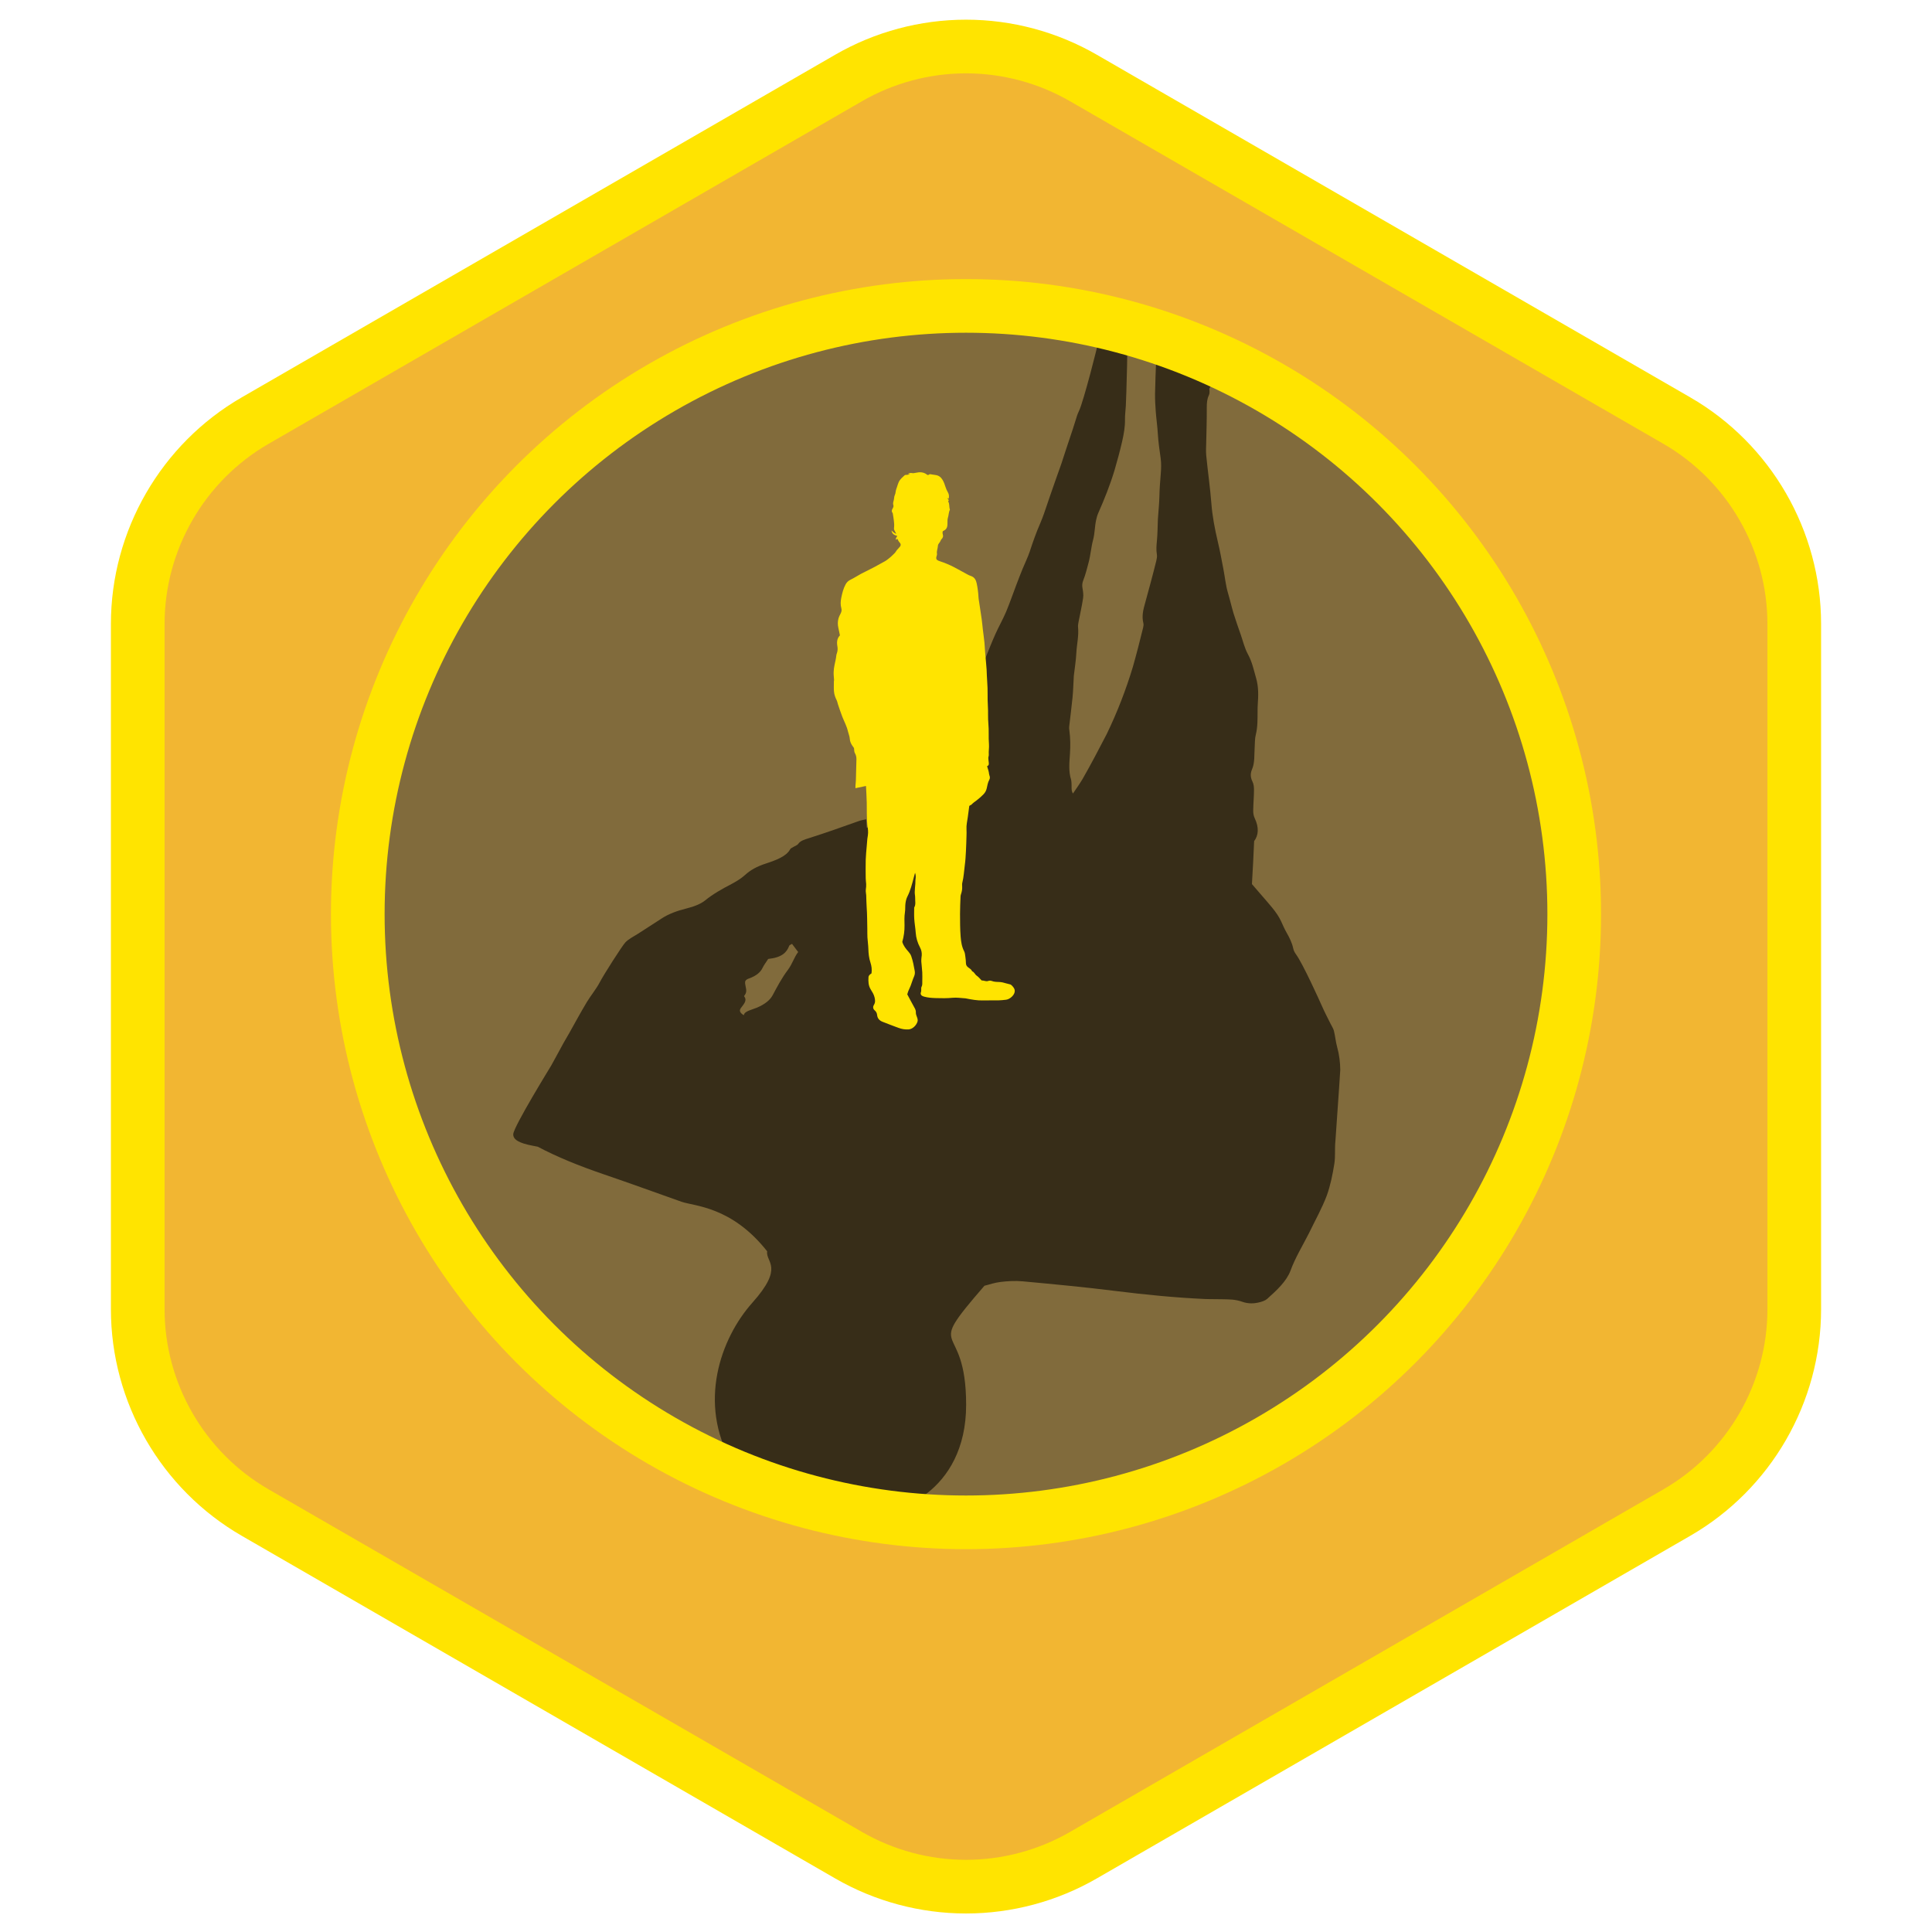
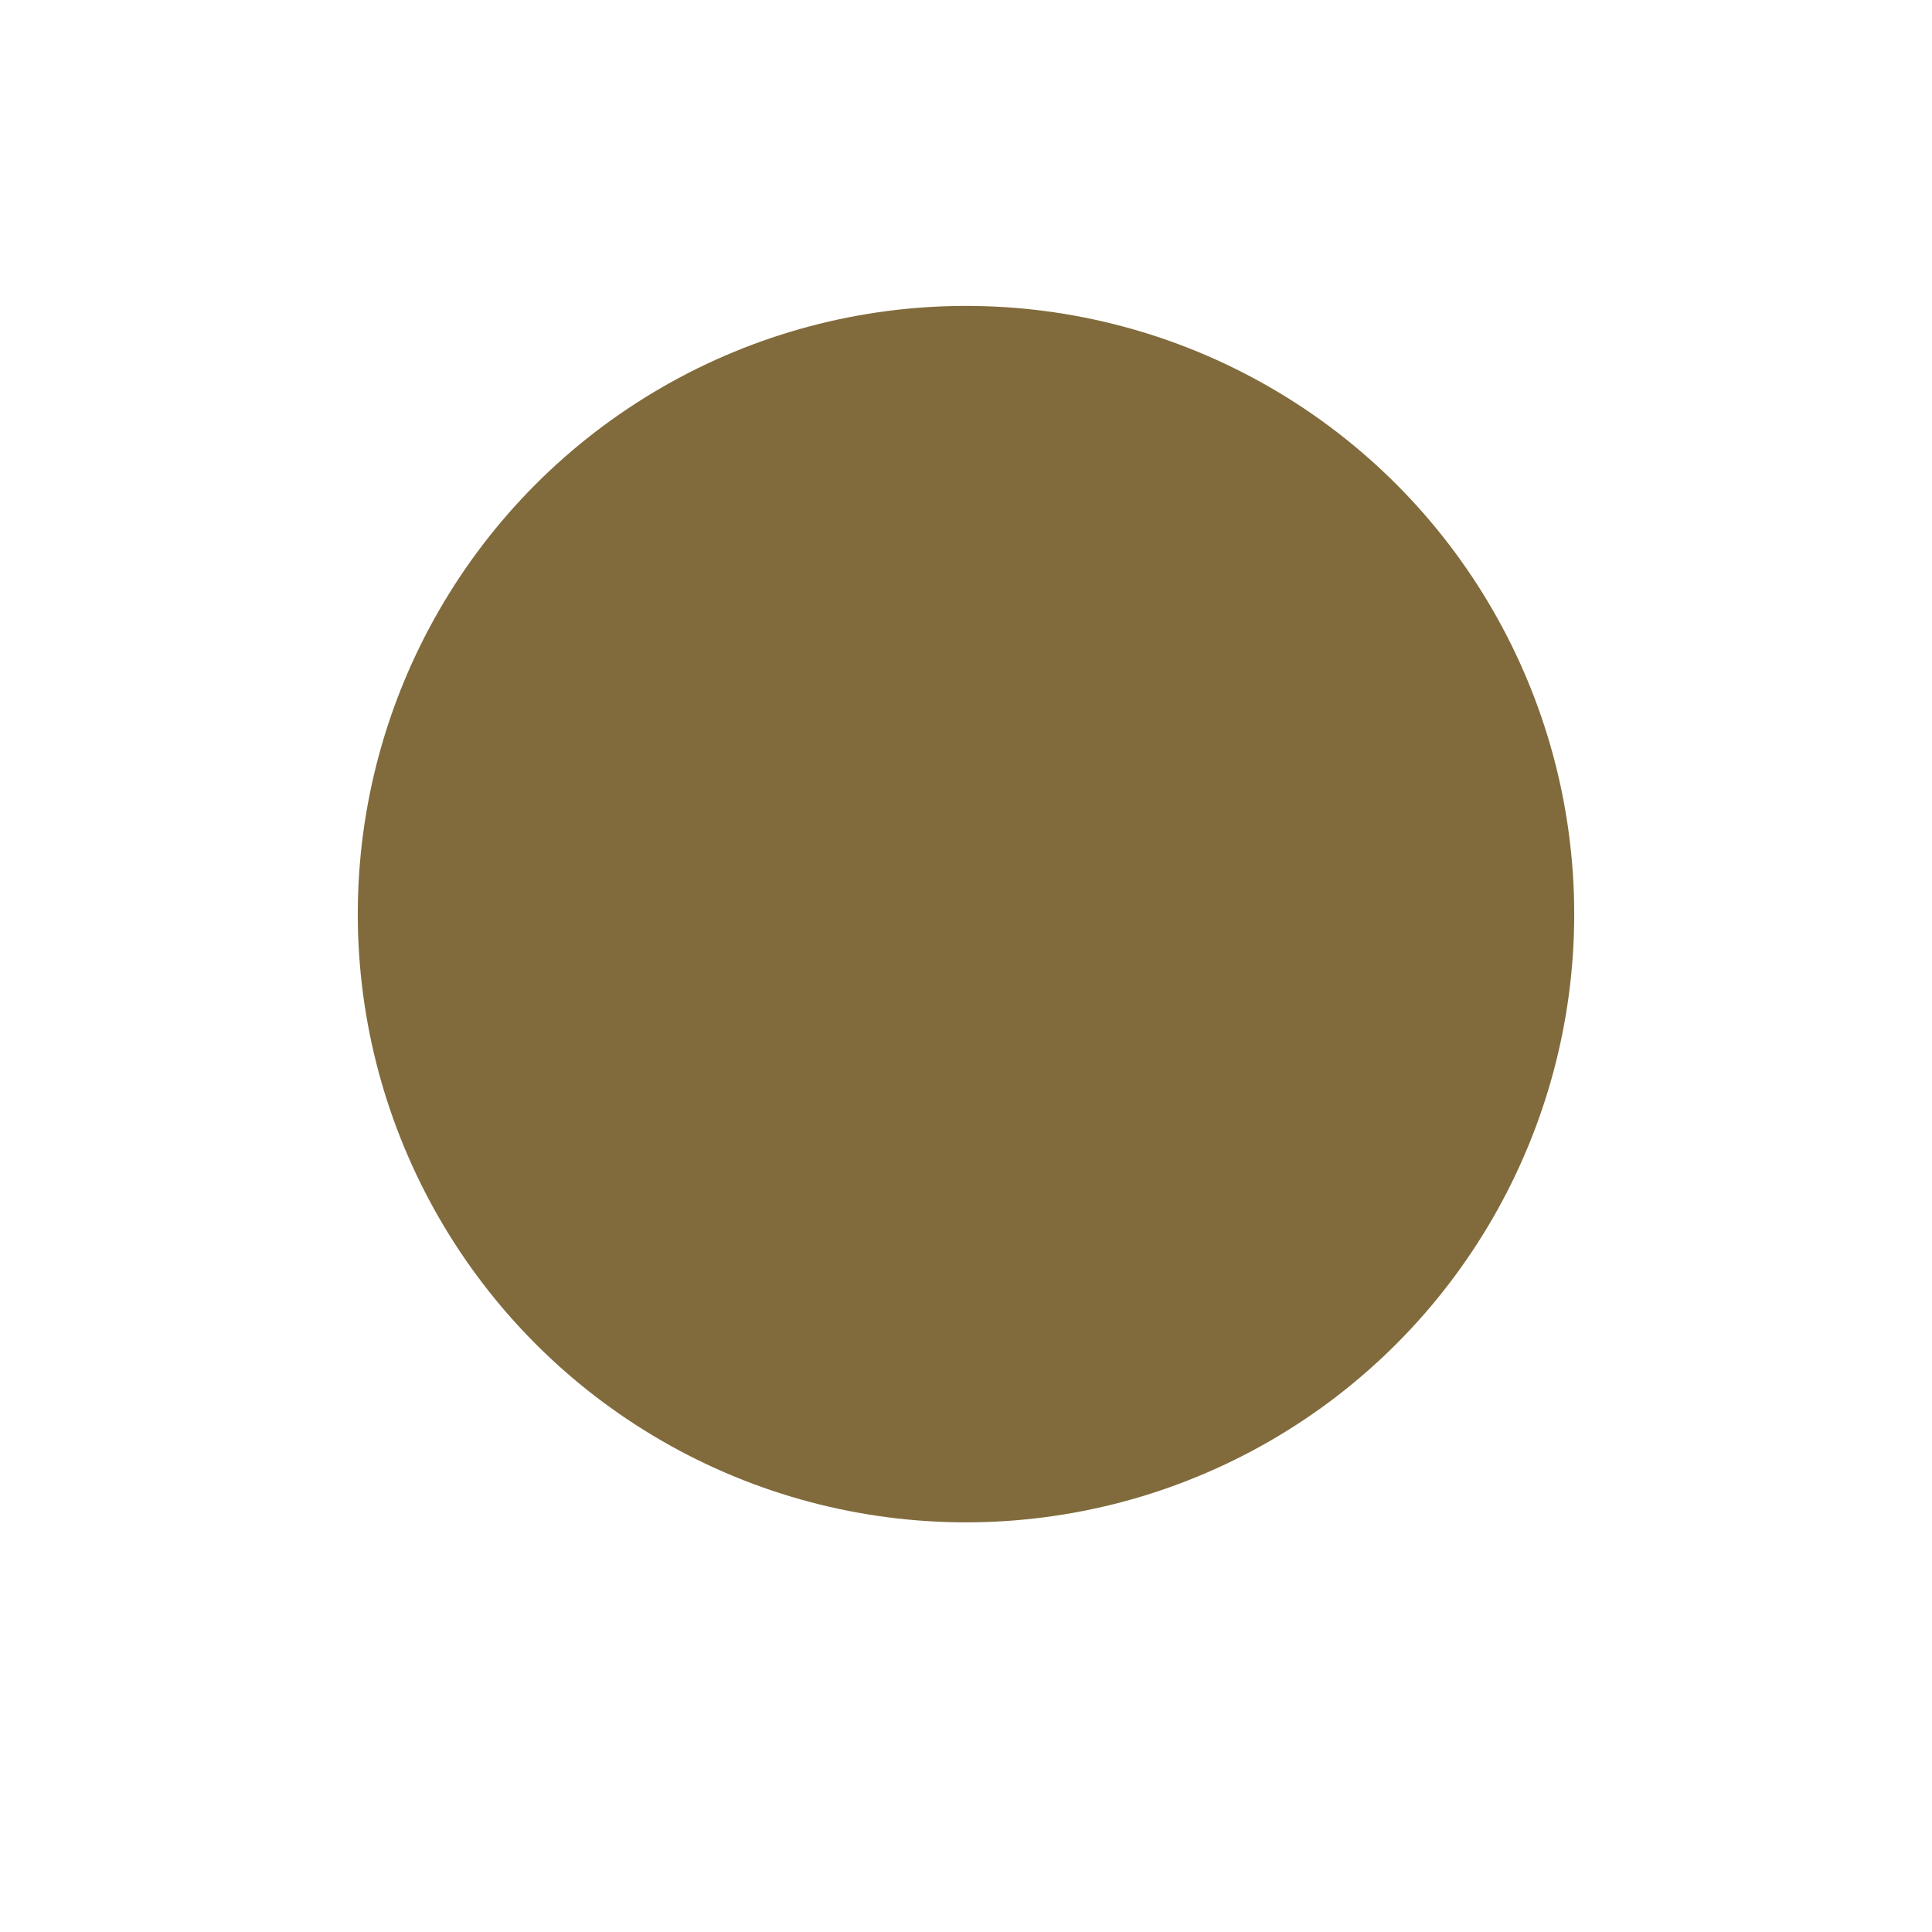
<svg xmlns="http://www.w3.org/2000/svg" width="1080px" height="1080px" viewBox="0 0 1080 1080" version="1.1">
  <title>suppression-badge</title>
  <desc>Created with Sketch.</desc>
  <defs />
  <g id="suppression-badge" stroke="none" stroke-width="1" fill="none" fill-rule="evenodd">
    <g id="badge-background" transform="translate(77, 26)" fill="#F2B632" stroke="#FFE400" stroke-width="30">
-       <path d="M397.388,1011.071 L65.613,819.52 C25.142,796.155 0,752.608 0,705.876 L0,322.776 C0,276.043 25.142,232.497 65.613,209.131 L397.388,17.581 C417.309,6.079 439.997,0 463,0 C486.003,0 508.692,6.079 528.613,17.581 L860.388,209.131 C900.859,232.497 926,276.043 926,322.776 L926,705.876 C926,752.609 900.859,796.155 860.388,819.52 L528.613,1011.071 C508.692,1022.572 486.003,1028.651 463,1028.651 C439.997,1028.651 417.309,1022.572 397.388,1011.071 Z" />
-     </g>
+       </g>
    <g id="MAIN-ART" transform="translate(200, 127)">
      <circle id="Oval" fill="#816B3C" fill-rule="nonzero" cx="340" cy="384" r="340" />
-       <path d="M434.462,46.939 C434.462,46.903 434.461,46.856 434.461,46.81 C434.462,46.865 434.462,46.909 434.462,46.939 Z M252.164,421.157 C250.571,419.689 249.342,418.54 247.986,417.265 C247.768,417.436 247.261,417.799 246.856,418.178 C246.663,418.357 246.627,418.574 246.589,418.769 C245.863,422.362 243.903,425.716 236.331,427.877 C235.52,429.838 234.575,431.624 234.087,433.382 C233.386,435.917 231.484,438.291 227.753,440.43 C225.727,441.584 225.683,442.444 226.024,443.685 C226.603,445.721 228.131,447.659 226.976,449.979 C226.833,450.273 226.559,450.651 226.775,450.85 C229.035,452.898 227.086,455.334 226.022,457.655 C225.33,459.163 225.937,460.278 228.383,461.233 C228.196,458.939 232.343,457.424 234.835,455.803 C238.994,453.074 241.329,450.385 242.33,447.345 C244.015,442.207 245.657,437.041 248.277,431.9 C250.174,428.135 250.394,424.484 252.164,421.157 Z M430.07,63.236 C429.581,63.837 429.055,64.383 428.5,64.869 C426.713,66.425 424.71,67.622 423.821,71.168 C424.302,72.553 424.514,73.856 424.196,74.912 C423.609,76.809 423.774,79.197 424.306,82.051 C425.473,88.413 426.35,94.715 427.338,101.056 C427.7,103.432 427.964,105.848 428.621,108.227 C431.04,116.92 433.907,125.578 436.155,134.319 C437.872,140.987 440.382,147.599 443.195,154.159 C445.348,159.086 447.199,164.123 449.107,169.136 C450.731,173.354 451.873,177.636 453.942,181.815 C455.711,185.34 457.202,188.956 458.988,192.493 C460.843,196.128 462.909,199.71 464.912,203.322 C466.829,206.737 468.357,210.411 470.815,213.515 C473.951,217.409 475.514,221.54 477.521,225.592 C480.009,230.548 480.632,235.497 481.16,240.376 C481.271,241.465 481.449,242.568 481.643,243.671 C482.418,248.189 483.32,252.713 483,257.075 C482.814,259.335 483.342,261.808 483.609,264.197 C484.053,268.282 485.194,272.465 484.319,276.371 C483.829,278.454 483.846,280.711 485.669,283.164 C486.702,284.541 487.111,286.219 487.372,287.723 C488.017,291.454 488.3,295.154 488.898,298.882 C489.123,300.285 489.551,301.824 490.487,303.147 C493.85,307.855 494.286,312.197 492.417,315.85 C493.498,324.002 494.44,331.635 495.37,339.71 C497.087,341.119 499.358,342.913 501.546,344.753 C506.394,348.776 511.788,352.643 515.015,357.332 C516.328,359.216 517.549,361.123 519.08,362.968 C521.304,365.62 523.219,368.283 524.323,371.075 C524.717,372.069 525.43,373.119 526.385,374.031 C531.134,378.53 544.324,397.903 545.824,400.164 C547.772,403.091 550.028,405.993 552.169,408.907 C553.058,410.114 554.212,411.322 554.744,412.534 C556.011,415.401 556.74,418.276 558.1,421.145 C560.065,425.261 561.26,429.336 562.035,433.413 C562.143,434 563.553,447.205 566.266,473.03 C566.544,477.17 567.776,481.385 567.884,485.509 C567.983,491.655 567.854,497.799 566.826,503.842 C565.417,511.388 562.781,518.808 560.675,526.303 C558.411,533.786 555.461,541.226 554.125,548.811 C552.922,555.089 548.524,560.85 543.974,566.645 C543.095,567.737 541.292,568.748 539.26,569.572 C537.196,570.408 534.164,571.173 530.703,570.602 C526.307,569.874 523.247,570.571 519.901,571.052 C516.469,571.542 513.272,572.229 509.785,572.688 C493.714,574.784 476.898,576.095 459.491,576.966 C442.162,577.825 425.002,579.242 407.787,580.642 C403.407,580.994 399.194,582.062 395.652,583.127 C392.295,584.128 389.928,585.559 387.098,586.798 C359.722,632.589 380.012,605.507 388.587,654.138 C397.161,702.768 359.324,723.003 347.097,721.496 C330.968,722.176 299.024,720.072 286.858,717.844 C274.596,715.58 289.306,737.619 265.043,708.442 C240.78,679.265 246.796,641.587 261.002,618.636 C275.209,595.685 264.377,595.248 264.124,588.913 C240.205,567.58 219.677,571.2 212.154,569.958 C196.794,567.401 181.822,564.734 166.568,562.38 C152.08,560.125 139.078,557.305 127.683,553.614 C126.97,553.601 125.948,553.57 124.911,553.563 C116.798,553.498 113.335,551.976 112.99,549.043 C112.523,544.729 127.027,508.207 127.282,507.48 C128.853,502.972 130.294,498.47 131.839,493.962 C132.5,492.044 133.274,490.12 133.942,488.202 C136.156,481.875 138.261,475.554 140.681,469.215 C142.239,465.175 144.631,461.069 145.879,457.061 C147.325,452.474 154.527,435.112 156.047,432.713 C157.397,430.582 159.97,428.659 162.201,426.656 C166.195,423.025 169.992,419.368 173.969,415.74 C177.149,412.803 181.415,410.238 186.49,408.004 C190.51,406.216 193.905,404.116 195.974,401.734 C199.451,397.677 204.014,393.896 208.918,390.143 C211.462,388.167 213.796,386.032 215.431,383.911 C217.853,380.745 221.065,378.085 225.759,375.601 C231.202,372.679 236.486,369.547 237.797,365.301 C237.961,364.775 238.912,364.174 239.527,363.621 C240.249,362.971 241.404,362.319 241.664,361.696 C242.47,359.784 244.568,358.694 247.08,357.406 C256.001,352.753 264.494,347.899 272.89,343.141 C273.97,342.522 275.265,342.096 276.722,341.464 C277.13,343.147 277.482,344.561 277.86,346.044 C278.985,345.665 279.823,345.381 280.724,345.075 C281.415,345.455 282.099,345.824 283.097,346.364 C285.66,338.106 288.303,330.107 289.959,321.755 C291.728,322.543 293.069,323.138 294.434,323.74 C295.156,322.244 295.856,320.958 296.374,319.668 C298.312,314.787 300.275,309.901 301.962,305.013 C303.662,300.008 304.827,294.992 306.662,289.992 C308.383,285.216 310.711,280.463 312.602,275.687 C315.188,268.992 318.033,262.328 321.681,255.848 C324.216,251.207 325.565,246.566 326.599,241.836 C327.657,236.91 328.613,231.976 329.858,227.049 C330.949,222.643 332.547,218.244 333.569,213.834 C334.755,208.599 335.572,203.359 336.572,198.117 C337.176,194.898 337.814,191.671 338.512,188.451 C339.24,185.038 340.276,181.615 340.772,178.221 C341.569,172.666 342.463,167.135 343.822,161.587 C344.279,159.685 344.63,157.765 344.952,155.853 C345.555,152.217 346.08,148.583 346.653,144.946 C347.076,142.222 347.52,139.495 347.982,136.771 C348.534,133.45 349.132,130.132 349.653,126.81 C350.103,123.882 350.484,120.954 350.904,118.026 C351.204,115.908 351.526,113.789 351.842,111.672 C352.327,108.347 352.881,105.021 353.251,101.696 C353.465,99.746 353.701,97.858 354.242,96.009 C355.842,90.363 358.263,57.51 358.197,55.254 C358.151,53.612 358.137,51.945 358.216,50.253 C358.353,47.26 358.777,44.264 359.614,41.747 C362.581,32.193 368.734,31.785 371.389,40.584 C374.05,48.602 379.136,85.45 379.532,88.758 C379.832,91.234 379.918,93.826 380.375,96.203 C381.185,100.306 381.151,104.435 380.96,108.525 C380.671,114.121 380.162,119.688 379.56,125.229 C378.534,133.786 376.793,142.112 374.756,150.381 C374.443,151.592 374.331,152.934 374.269,154.218 C374.073,158.04 374.842,161.724 374.515,165.627 C374.135,169.936 374.622,174.258 374.234,178.644 C373.917,182.062 373.729,185.493 373.034,188.854 C372.696,190.465 372.835,191.763 373.35,193.202 C373.963,194.904 374.616,196.745 374.663,198.587 C374.782,203.212 374.534,207.871 374.464,212.513 C374.449,213.413 374.486,214.352 374.72,215.192 C376.018,219.803 375.684,224.712 376.266,229.46 C376.802,233.717 376.838,238.065 377.105,242.373 C377.614,246.744 378.195,250.501 378.489,254.289 C378.927,259.8 379.137,265.336 379.487,270.859 C379.529,271.549 379.756,272.232 379.964,272.898 C381.283,277.029 382.068,281.279 382.536,285.558 C383.083,290.453 383.339,295.367 385.751,299.939 C386.957,303.423 386.424,305.47 388.048,307.228 C389.439,304.117 390.811,301.265 391.908,298.362 C395.166,289.324 398.036,280.247 400.869,271.206 C404.561,258.171 407.154,244.989 408.746,231.659 C409.515,224.116 410.091,216.557 410.585,208.998 C410.632,208.216 410.59,207.302 410.271,206.595 C408.628,202.887 408.892,199.192 409.268,195.546 C410.023,187.365 410.798,179.227 411.336,171.054 C411.405,169.898 411.434,168.555 411.045,167.48 C410.154,164.987 409.947,162.565 409.746,160.008 C409.425,155.983 408.716,151.928 408.169,147.885 C407.61,142.741 407.394,139.102 406.828,135.49 C406.161,131.239 405.742,127.036 405.366,122.8 C405.102,119.9 404.658,116.778 403.762,114.07 C402.364,109.76 400.95,105.532 399.882,101.056 C398.915,96.933 397.586,92.967 396.548,88.884 C395.748,85.676 394.956,82.425 394.429,79.141 C393.42,72.79 392.588,66.404 391.702,60.033 C391.578,59.141 391.496,58.242 391.418,57.546 C391.86,55.739 392.558,54.978 393.342,54.578 C395.999,53.22 398.715,52.249 401.559,51.921 C403.085,53.392 403.811,53.059 404.429,52.883 C407.045,52.139 409.594,51.156 411.866,49.416 C413.995,47.755 416.035,45.964 418.389,45.092 C419.372,44.723 420.405,44.496 421.466,44.37 C422.448,44.254 423.517,44.405 424.519,44.34 C427.724,43.854 430.079,44.393 432.603,45.433 C433.139,45.652 433.774,46.245 434.459,46.732 C438.133,49.829 440.035,54.812 440.511,58.931 C438.508,59.543 431.496,61.456 430.07,63.236 Z" id="Fill-35" fill="#372D18" transform="translate(340.445, 378.989) rotate(10) translate(-340.445, -378.989) " />
-       <path d="M360.416,422.164 C358.807,421.789 357.131,422.035 355.518,421.692 C354.853,421.551 354.219,421.245 353.538,421.18 C352.83,421.111 352.239,421.536 351.549,421.507 C350.604,421.467 349.713,421.037 348.757,421.094 C347.877,420.217 347.058,419.142 345.999,418.419 C344.982,417.726 344.651,416.395 343.443,415.961 C343.014,414.91 342.07,414.388 341.218,413.758 C340.457,413.197 339.984,412.481 339.966,411.454 C339.943,410.249 339.82,409.041 339.648,407.846 C339.498,406.804 339.43,405.671 338.961,404.767 C337.623,402.187 337.229,399.372 337.006,396.598 C336.669,392.368 336.673,388.106 336.662,383.858 C336.652,380.575 336.834,377.292 336.958,374.008 C336.974,373.565 337.115,373.116 337.256,372.689 C337.689,371.382 337.931,370.058 337.861,368.672 C337.822,367.916 337.761,367.12 337.946,366.403 C338.779,363.168 338.888,359.836 339.341,356.552 C339.692,354.011 339.822,351.437 339.964,348.873 C340.123,345.948 340.196,343.018 340.285,340.088 C340.319,338.924 340.354,337.752 340.277,336.591 C340.119,334.241 340.721,331.984 341.016,329.691 C341.279,327.646 341.553,325.603 341.829,323.561 C342.37,323.041 342.758,322.97 342.846,322.954 C343.505,322.357 343.918,321.901 344.408,321.552 C346.309,320.206 348.087,318.73 349.73,317.067 C350.7,316.084 351.278,315.014 351.583,313.684 C351.955,312.071 352.187,310.405 353.017,308.917 C353.456,308.128 353.433,307.296 353.083,306.43 C352.864,305.884 352.866,305.252 352.751,304.66 C352.685,304.319 352.603,303.979 352.504,303.645 C352.279,302.881 352.036,302.121 351.788,301.319 C353.026,300.802 352.772,299.84 352.687,298.935 C352.616,298.185 352.478,297.434 352.482,296.686 C352.486,296.09 352.782,295.483 352.736,294.899 C352.581,292.89 353.005,290.913 352.832,288.877 C352.509,285.105 352.875,281.302 352.503,277.507 C352.185,274.243 352.453,270.946 352.226,267.652 C351.918,263.217 352.259,258.749 351.868,254.301 C351.666,251.988 351.654,249.66 351.524,247.341 C351.451,246.035 351.321,244.73 351.207,243.424 C351.019,241.269 350.812,239.115 350.638,236.957 C350.506,235.3 350.464,233.634 350.291,231.98 C350.046,229.63 349.706,227.291 349.427,224.944 C349.195,222.996 349.036,221.039 348.766,219.097 C348.309,215.811 347.788,212.538 347.298,209.258 C347.186,208.512 347.031,207.768 346.994,207.018 C346.866,204.398 346.538,201.798 346.011,199.236 C345.612,197.303 344.816,195.638 342.662,194.944 C341.429,194.546 340.298,193.816 339.139,193.201 C336.592,191.851 334.104,190.379 331.502,189.144 C330.183,188.518 328.826,187.975 327.466,187.447 C326.515,187.079 325.504,186.833 324.569,186.428 C324.048,186.202 323.676,185.931 323.49,185.556 C323.343,185.265 323.308,184.909 323.401,184.462 C323.532,183.822 323.882,183.147 323.778,182.55 C323.503,180.987 324.241,179.589 324.3,178.098 C324.348,176.924 325.434,176.328 325.775,175.318 C325.899,174.953 326.114,174.578 326.389,174.31 C327.108,173.605 327.338,172.775 327.06,171.848 C326.861,171.188 326.81,170.573 327.034,169.958 C328.759,169.149 329.425,168.306 329.605,166.546 C329.691,165.692 329.611,164.823 329.652,163.962 C329.675,163.466 329.718,162.949 329.875,162.485 C330.377,161.01 330.241,159.38 331,157.966 C330.425,155.989 330.879,154.524 330.02,153.351 C330.136,152.998 330.271,152.799 330.404,152.605 C330.148,152.272 329.904,151.953 329.467,151.383 C329.955,151.628 330.132,151.716 330.309,151.806 C330.627,150.514 330.56,149.309 329.831,148.117 C329.285,147.224 328.874,146.228 328.55,145.23 C328.103,143.852 327.666,142.516 326.894,141.244 C325.976,139.728 324.812,138.82 323.096,138.559 C322.002,138.394 320.91,138.222 319.83,138.056 C319.466,138.237 319.114,138.412 318.77,138.583 C318.534,138.475 318.326,138.424 318.174,138.304 C316.239,136.811 314.094,136.785 311.836,137.311 C311.168,137.467 310.428,137.575 309.771,137.447 C308.954,137.286 308.298,137.495 307.474,137.873 C307.959,137.955 308.303,138.013 308.648,138.071 C307.762,138.41 306.887,138.465 305.88,138.528 C305.343,139.021 304.664,139.623 304.012,140.252 C303.694,140.56 303.403,140.906 303.136,141.261 C301.978,142.792 301.7,144.695 301.019,146.425 C300.619,147.443 300.718,148.678 300.242,149.641 C299.732,150.666 299.89,151.75 299.579,152.782 C299.337,153.587 299.056,154.53 299.418,155.503 C299.58,155.938 299.353,156.649 299.074,157.09 C298.479,158.035 298.246,158.889 299.035,159.827 C299.318,161.604 299.543,162.791 299.664,163.989 C299.786,165.178 299.94,166.391 299.812,167.565 C299.744,168.188 299.664,168.748 299.919,169.305 C300.24,170.003 300.616,170.675 301.004,171.428 C299.912,171.077 299.149,170.304 298.36,169.56 C298.624,171.392 299.872,172.171 301.531,172.553 C301.401,173.301 300.53,173.775 300.829,174.703 C301.188,174.493 301.484,174.32 301.661,174.217 C302.008,174.857 302.217,175.484 302.624,175.933 C303.033,176.386 303.53,176.931 303.49,177.583 C303.45,178.235 302.962,178.759 302.532,179.206 C301.976,179.781 301.626,180.147 301.317,180.547 C300.945,181.03 300.685,181.599 300.274,182.051 C299.654,182.73 298.941,183.312 298.293,183.961 C297.761,184.494 297.153,184.956 296.558,185.423 C296.005,185.855 295.456,186.303 294.849,186.648 C292.871,187.773 290.879,188.873 288.871,189.943 C287.311,190.773 285.72,191.546 284.144,192.343 C283.155,192.844 282.148,193.312 281.179,193.849 C279.237,194.928 277.36,196.139 275.366,197.11 C274.153,197.701 273.323,198.527 272.702,199.666 C271.405,202.047 270.784,204.643 270.257,207.269 C269.874,209.171 269.769,211.114 270.307,212.964 C270.679,214.248 270.313,215.216 269.767,216.266 C269.372,217.027 268.968,217.804 268.739,218.622 C268.242,220.398 268.239,222.205 268.656,224.013 C268.971,225.382 269.235,226.763 269.527,228.163 C267.897,229.861 267.697,231.967 268.091,234.164 C268.339,235.537 268.297,236.84 267.831,238.146 C267.695,238.525 267.56,238.919 267.521,239.314 C267.34,241.124 266.913,242.879 266.526,244.65 C266.227,246.018 266.048,247.431 266.006,248.83 C265.964,250.233 266.167,251.643 266.242,253.052 C266.257,253.348 266.145,253.648 266.144,253.947 C266.139,255.757 266.048,257.575 266.183,259.378 C266.314,261.145 266.885,262.82 267.698,264.421 C268.057,265.13 268.162,265.965 268.424,266.728 C269.225,269.066 269.976,271.426 270.88,273.725 C271.933,276.397 273.351,278.924 273.989,281.763 C274.309,283.185 274.946,284.572 275.037,286 C275.132,287.458 275.654,288.629 276.415,289.774 C276.777,290.317 277.167,290.842 277.388,291.156 C277.55,292.253 277.449,293.225 277.848,293.904 C278.518,295.044 278.782,296.199 278.752,297.466 C278.656,301.41 278.562,305.355 278.441,309.297 C278.412,310.251 278.273,311.202 278.207,312.155 C278.177,312.589 278.202,313.026 278.202,313.603 C280.284,313.163 282.17,312.765 284.095,312.36 C284.247,315.595 284.459,318.665 284.518,321.737 C284.595,325.883 284.445,330.035 284.841,334.173 C285.231,336.399 285.42,338.179 285.142,339.983 C285.044,340.63 284.912,341.272 284.849,341.922 C284.717,343.276 284.618,344.632 284.511,345.987 C284.313,348.498 284.021,351.005 283.951,353.518 C283.854,357.014 283.908,360.515 283.942,364.013 C283.952,365.069 284.127,366.12 284.195,367.174 C284.227,367.676 284.21,368.186 284.172,368.689 C284.113,369.491 283.946,370.291 283.954,371.09 C283.963,371.89 284.185,372.686 284.218,373.488 C284.308,375.706 284.31,377.922 284.475,380.148 C284.779,384.229 284.743,388.337 284.835,392.434 C284.868,393.954 284.804,395.479 284.897,396.995 C285.026,399.156 285.365,401.308 285.421,403.467 C285.487,406.06 285.772,408.595 286.583,411.062 C287.223,413.008 287.479,414.99 287.179,417.115 C286.43,417.623 285.563,418.209 285.493,419.25 C285.334,421.635 285.411,423.974 286.758,426.129 C287.605,427.484 288.483,428.878 288.865,430.45 C289.216,431.9 289.439,433.32 288.485,434.801 C287.942,435.642 287.887,436.942 288.984,437.823 C289.759,438.448 290.209,439.377 290.298,440.304 C290.486,442.276 291.586,443.47 293.28,444.155 C296.231,445.347 299.222,446.437 302.197,447.566 C303.953,448.233 306.043,448.596 307.921,448.45 C310.147,448.278 312.229,446.212 312.881,444.118 C313.43,442.36 311.876,440.767 311.976,438.976 C312.029,438.028 311.7,437.223 311.243,436.404 C309.841,433.893 308.511,431.344 307.176,428.855 C307.391,428.157 307.525,427.568 307.75,427.016 C308.168,425.993 308.682,425.009 309.078,423.979 C309.727,422.281 310.216,420.516 310.957,418.86 C311.424,417.818 311.521,416.773 311.342,415.751 C310.855,412.978 310.334,410.207 309.4,407.532 C309.075,406.597 308.57,405.843 307.915,405.105 C306.444,403.446 305.026,401.728 304.388,399.51 C305.247,396.485 305.688,393.416 305.635,390.253 C305.594,387.836 305.47,385.417 305.862,382.987 C306.125,381.361 305.94,379.676 306.16,378.008 C306.342,376.63 306.632,375.35 307.261,374.114 C308.966,370.761 309.873,367.135 310.807,363.52 C311.032,362.645 311.28,361.775 311.518,360.903 C311.941,362.082 311.991,363.212 311.8,364.363 C311.71,364.9 311.73,365.456 311.707,366.003 C311.692,366.339 311.7,366.677 311.677,367.012 C311.561,368.571 311.371,370.127 311.341,371.688 C311.319,372.789 311.615,373.898 311.581,374.999 C311.527,376.784 312.049,378.644 311.036,380.334 C311.04,382.462 310.932,384.599 311.075,386.718 C311.245,389.274 311.72,391.81 311.891,394.365 C312.087,397.298 312.928,400.051 314.276,402.586 C315.061,404.064 315.362,405.48 315.261,407.067 C315.234,407.467 315.138,407.863 315.11,408.263 C315.06,409.017 314.961,409.777 315.016,410.524 C315.163,412.53 315.437,414.525 315.55,416.533 C315.64,418.151 315.574,419.777 315.566,421.4 C315.561,422.557 315.699,423.722 315.083,424.812 C314.903,425.13 314.998,425.604 314.969,426.006 C314.933,426.509 315.023,427.062 314.843,427.506 C314.229,429.02 315.251,429.758 316.509,430.109 C318.72,430.727 321,430.872 323.248,430.938 C326.321,431.029 329.4,431.067 332.492,430.766 C334.877,430.532 337.325,430.952 339.745,431.088 C343.157,431.769 346.277,432.338 349.486,432.251 C352.425,432.172 355.368,432.256 358.309,432.2 C359.666,432.175 361.024,432.015 362.375,431.856 C363.214,431.758 364.165,431.327 365.004,430.693 C366.781,429.351 368.053,427.104 366.691,425.193 C366.228,424.546 365.41,423.43 364.593,423.257 C363.179,422.961 361.813,422.489 360.416,422.164 Z" id="Fill-37" fill="#FFE400" />
    </g>
    <g id="oval-stroke" transform="translate(200, 171)" fill-rule="nonzero" stroke="#FFE400" stroke-width="30">
-       <circle id="Oval-stroke" cx="340" cy="340" r="340" />
-     </g>
+       </g>
  </g>
</svg>